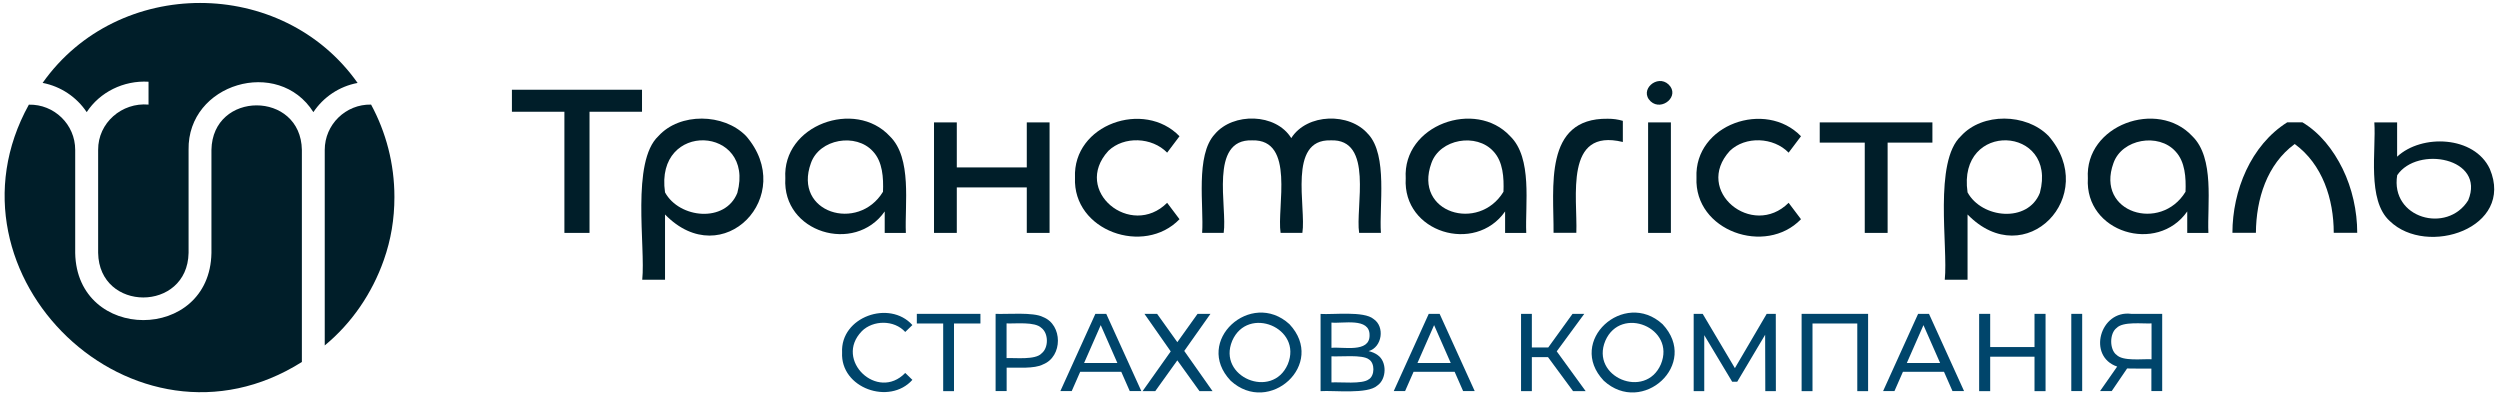
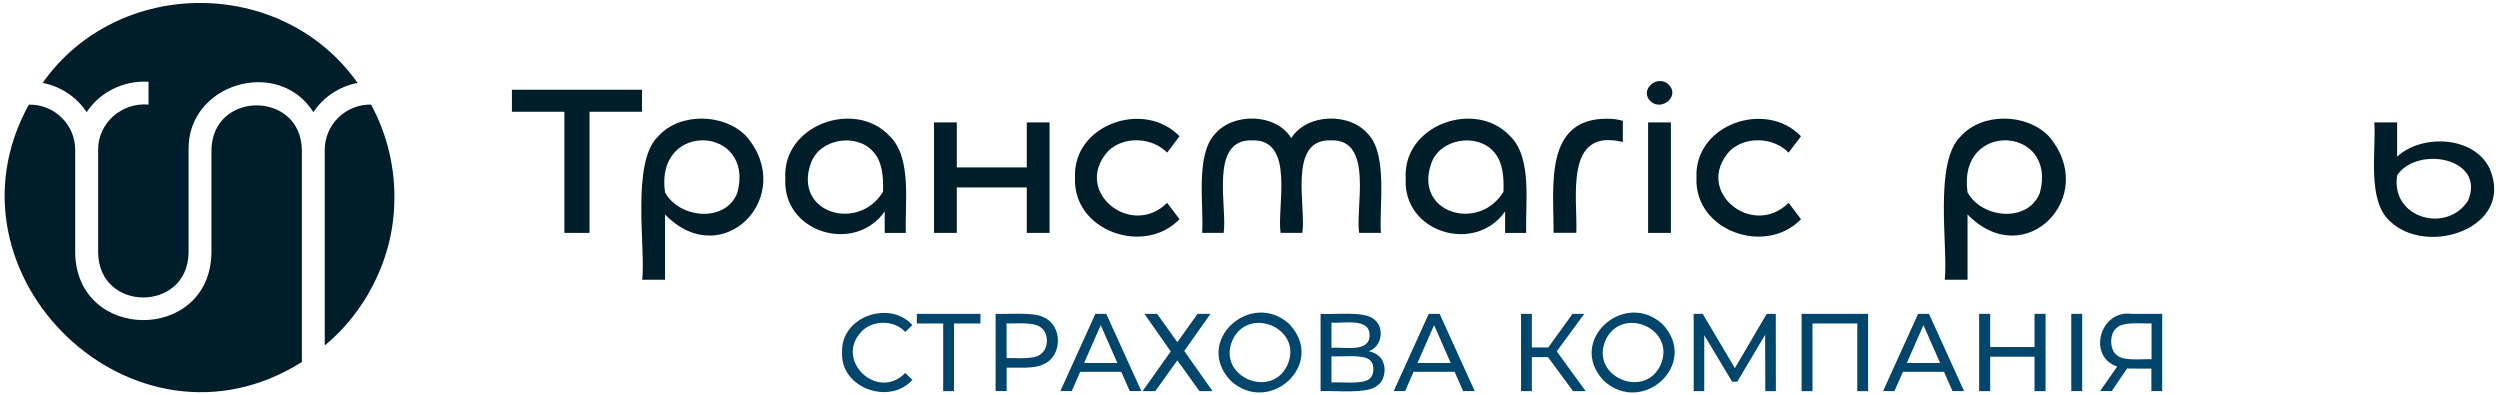
<svg xmlns="http://www.w3.org/2000/svg" id="_Слой_1" data-name="Слой 1" viewBox="0 0 321.49 50.85">
  <defs>
    <style>
      .cls-1 {
        fill: #00456b;
      }

      .cls-2 {
        fill: #001e29;
      }
    </style>
  </defs>
  <g>
    <path class="cls-2" d="M38.82,19.27v27.28C17.27,60.16-8.41,35.35,3.71,13.46c3.25-.08,5.97,2.55,5.96,5.82v13.25c.21,11.51,17.32,11.51,17.52,0v-13.25c.13-7.64,11.5-7.64,11.63,0Z" />
    <path class="cls-2" d="M45.97,10.67c-2.36.44-4.39,1.83-5.67,3.75-4.5-7.12-16.21-3.7-16.05,4.85v13.25c-.14,7.64-11.5,7.65-11.63,0v-13.25c-.02-3.48,3.05-6.12,6.48-5.82v-2.94c-3.22-.19-6.28,1.35-7.95,3.91-1.29-1.93-3.32-3.31-5.67-3.76,9.68-13.71,30.82-13.7,40.5,0Z" />
    <path class="cls-2" d="M50.72,25.34c0,2.82-.44,5.48-1.36,8.09t0,0c-1.5,4.27-4.12,8.13-7.6,10.99v-25.15c0-3.26,2.71-5.89,5.96-5.82,1.91,3.53,3,7.58,3,11.88Z" />
  </g>
  <g>
    <polygon class="cls-2" points="65.83 14.37 72.58 14.37 72.58 29.95 75.81 29.95 75.81 14.37 82.56 14.37 82.56 11.54 65.83 11.54 65.83 14.37" />
    <path class="cls-2" d="M95.9,17.45c-2.84-2.88-8.47-3-11.23.05-3.53,3.29-1.64,14.2-2.08,18.47h2.93v-8.39c7.42,7.63,17.11-2.45,10.38-10.14ZM94.82,24.8c-1.54,3.9-7.46,3.3-9.3-.06-1.36-9.28,11.62-8.59,9.3.06Z" />
    <path class="cls-2" d="M114.42,17.51c-4.46-4.8-13.84-1.44-13.43,5.42-.41,6.98,8.92,9.78,12.78,4.26v2.76h2.72c-.16-3.67.83-9.63-2.07-12.44ZM113.55,24.66c-3.17,5.23-11.59,2.73-9.27-3.68,1.09-3.13,5.81-3.92,7.98-1.51,1.25,1.33,1.36,3.39,1.29,5.19Z" />
    <polygon class="cls-2" points="132.04 21.53 123.04 21.53 123.04 15.74 120.11 15.74 120.11 29.95 123.04 29.95 123.04 24.1 132.04 24.1 132.04 29.95 134.97 29.95 134.97 15.74 132.04 15.74 132.04 21.53" />
    <path class="cls-2" d="M142.53,19.4c2.01-1.93,5.62-1.77,7.56.23l1.59-2.11c-4.54-4.71-13.73-1.54-13.44,5.32-.3,6.87,8.89,10.07,13.44,5.35l-1.59-2.11c-4.65,4.64-12.26-1.54-7.56-6.68Z" />
    <path class="cls-2" d="M175.94,17.25c-2.38-2.81-7.86-2.69-9.89.51-1.98-3.22-7.48-3.31-9.83-.51-2.53,2.72-1.39,9.29-1.63,12.7h2.77c.5-3.28-1.91-12.1,3.67-11.9,5.56-.16,3.14,8.61,3.65,11.9h2.8c.52-3.3-1.92-12.05,3.62-11.9,5.6-.25,3.17,8.64,3.68,11.9h2.8c-.24-3.43.9-9.96-1.63-12.7Z" />
    <path class="cls-2" d="M194.2,17.51c-4.46-4.8-13.84-1.44-13.43,5.42-.41,6.98,8.92,9.78,12.78,4.26v2.76h2.72c-.16-3.67.83-9.63-2.07-12.44ZM193.34,24.66c-3.17,5.23-11.59,2.73-9.27-3.68,1.09-3.13,5.81-3.92,7.98-1.51,1.25,1.33,1.36,3.39,1.29,5.19Z" />
    <path class="cls-2" d="M206.75,15.27c-8.3-.11-6.92,8.88-6.97,14.67h2.93c.17-4.53-1.59-13.53,5.98-11.68v-2.72c-.66-.19-1.24-.27-1.95-.27Z" />
    <path class="cls-2" d="M214.57,10.86c-1.44-1.36-3.84.71-2.3,2.18,1.43,1.31,3.83-.71,2.3-2.18Z" />
    <rect class="cls-2" x="211.94" y="15.74" width="2.93" height="14.21" />
    <path class="cls-2" d="M222.45,19.4c2.01-1.93,5.62-1.77,7.56.23l1.59-2.11c-4.54-4.71-13.73-1.54-13.44,5.32-.3,6.87,8.89,10.07,13.44,5.35l-1.59-2.11c-4.65,4.64-12.26-1.54-7.56-6.68Z" />
-     <polygon class="cls-2" points="234.01 18.34 239.8 18.34 239.8 29.95 242.74 29.95 242.74 18.34 248.5 18.34 248.5 15.74 234.01 15.74 234.01 18.34" />
    <path class="cls-2" d="M263.4,17.45c-2.84-2.88-8.47-3-11.23.05-3.53,3.29-1.64,14.2-2.08,18.47h2.93v-8.39c7.42,7.63,17.11-2.45,10.38-10.14ZM262.32,24.8c-1.54,3.9-7.46,3.3-9.3-.06-1.36-9.28,11.62-8.59,9.3.06Z" />
-     <path class="cls-2" d="M281.92,17.51c-4.46-4.8-13.84-1.44-13.43,5.42-.41,6.98,8.92,9.78,12.78,4.26v2.76h2.72c-.16-3.67.83-9.63-2.07-12.44ZM281.05,24.66c-3.17,5.23-11.59,2.73-9.27-3.68,1.09-3.13,5.81-3.92,7.98-1.51,1.25,1.33,1.36,3.39,1.29,5.19Z" />
-     <path class="cls-2" d="M301.25,21.7c-1.18-2.4-2.9-4.62-5.17-5.97h-1.95c-4.69,2.95-7.04,8.78-7.05,14.21h3.02c.03-4.34,1.42-8.81,4.99-11.42,3.57,2.6,5.02,7.08,5.02,11.42h3.02c0-2.81-.65-5.73-1.88-8.24Z" />
    <path class="cls-2" d="M320.18,21.72c-1.99-4.26-8.76-4.52-11.92-1.57v-4.41h-2.93c.25,3.58-.98,10.01,1.99,12.69,4.79,4.64,16.07.89,12.86-6.71ZM317.4,25.76c-2.71,4.35-10.04,2.3-9.13-3.23,2.59-3.83,11.39-2.23,9.13,3.23Z" />
  </g>
  <g>
    <path class="cls-1" d="M110.82,42.59c1.47-1.45,4.17-1.47,5.59.1l.92-.89c-2.94-3.28-9.27-1.05-9.04,3.53-.23,4.59,6.1,6.81,9.04,3.52l-.92-.89c-3.56,3.69-9.19-1.67-5.59-5.36Z" />
    <polygon class="cls-1" points="117.9 41.6 121.29 41.6 121.29 50.3 122.68 50.3 122.68 41.6 126.08 41.6 126.08 40.36 117.9 40.36 117.9 41.6" />
    <path class="cls-1" d="M134.13,40.77c-1.24-.66-4.67-.34-6.1-.41v9.93h1.42v-3.01c1.29-.03,3.59.17,4.68-.42,2.55-1,2.55-5.1,0-6.09ZM133.92,45.47c-.82.83-3.31.53-4.48.58v-4.46c1.18.05,3.65-.25,4.48.58.94.7.94,2.59,0,3.29Z" />
    <path class="cls-1" d="M140.86,40.36l-4.5,9.93h1.46l1.09-2.48h5.28l1.09,2.48h1.49l-4.51-9.93h-1.4ZM139.41,46.68l2.14-4.87,2.14,4.87h-4.28Z" />
    <polygon class="cls-1" points="155.66 40.36 154 40.36 151.4 44 148.8 40.36 147.17 40.36 150.55 45.19 146.93 50.3 148.56 50.3 151.4 46.34 154.25 50.3 155.93 50.3 152.29 45.13 155.66 40.36" />
    <path class="cls-1" d="M165.82,41.69c-4.93-4.52-12.39,2.18-7.56,7.27,4.96,4.55,12.36-2.15,7.56-7.27ZM165.6,46.85c-1.98,4.57-9.1,1.64-7.14-3.03,2-4.58,9.09-1.66,7.14,3.03Z" />
    <path class="cls-1" d="M177.16,45.66c-.31-.23-.7-.4-1.16-.51,1.74-.49,2.12-3.15.63-4.13-1.24-1.05-5.22-.54-6.81-.65v9.93c1.7-.12,6.03.43,7.3-.72,1.21-.83,1.26-3.09.04-3.92ZM171.22,41.48c1.47.16,4.93-.69,4.9,1.63.03,2.31-3.44,1.46-4.9,1.62v-3.25ZM176.04,48.76c-.81.69-3.76.34-4.82.42v-3.36c1.07.08,3.99-.26,4.82.4.77.47.76,2.07,0,2.55Z" />
    <path class="cls-1" d="M183.73,40.36l-4.5,9.93h1.46l1.09-2.48h5.28l1.09,2.48h1.49l-4.51-9.93h-1.4ZM182.28,46.68l2.14-4.87,2.14,4.87h-4.28Z" />
    <polygon class="cls-1" points="203.73 40.36 202.22 40.36 199.1 44.68 196.99 44.68 196.99 40.36 195.6 40.36 195.6 50.3 196.99 50.3 196.99 45.93 199.07 45.93 202.29 50.3 203.91 50.3 200.19 45.18 203.73 40.36" />
    <path class="cls-1" d="M213.8,41.69c-4.93-4.52-12.39,2.18-7.56,7.27,4.96,4.55,12.36-2.15,7.56-7.27ZM213.58,46.85c-1.98,4.57-9.1,1.64-7.14-3.03,2-4.58,9.09-1.65,7.14,3.03Z" />
    <polygon class="cls-1" points="227.19 40.36 223.1 47.34 218.96 40.36 217.8 40.36 217.8 50.3 219.16 50.3 219.16 43.1 222.75 49.09 223.4 49.09 226.99 43.05 227.01 50.3 228.37 50.3 228.36 40.36 227.19 40.36" />
    <polygon class="cls-1" points="231.68 50.3 233.08 50.3 233.08 41.6 238.84 41.6 238.84 50.3 240.23 50.3 240.23 40.36 231.68 40.36 231.68 50.3" />
    <path class="cls-1" d="M246.66,40.36l-4.5,9.93h1.46l1.09-2.48h5.28l1.09,2.48h1.49l-4.51-9.93h-1.4ZM245.21,46.68l2.14-4.87,2.14,4.87h-4.28Z" />
    <polygon class="cls-1" points="261.63 44.63 255.93 44.63 255.93 40.36 254.51 40.36 254.51 50.3 255.93 50.3 255.93 45.87 261.63 45.87 261.63 50.3 263.05 50.3 263.05 40.36 261.63 40.36 261.63 44.63" />
    <rect class="cls-1" x="266.36" y="40.36" width="1.4" height="9.93" />
    <path class="cls-1" d="M274.08,40.36c-4.03-.53-5.7,5.47-1.82,6.78l-2.2,3.15h1.5l1.98-2.91c.16.03,2.88.01,3.12.02v2.89h1.39v-9.93h-3.99ZM272.14,45.61c-.88-.73-.86-2.74.04-3.43.83-.87,3.34-.53,4.5-.59v4.61c-1.15-.07-3.73.3-4.53-.6Z" />
  </g>
</svg>